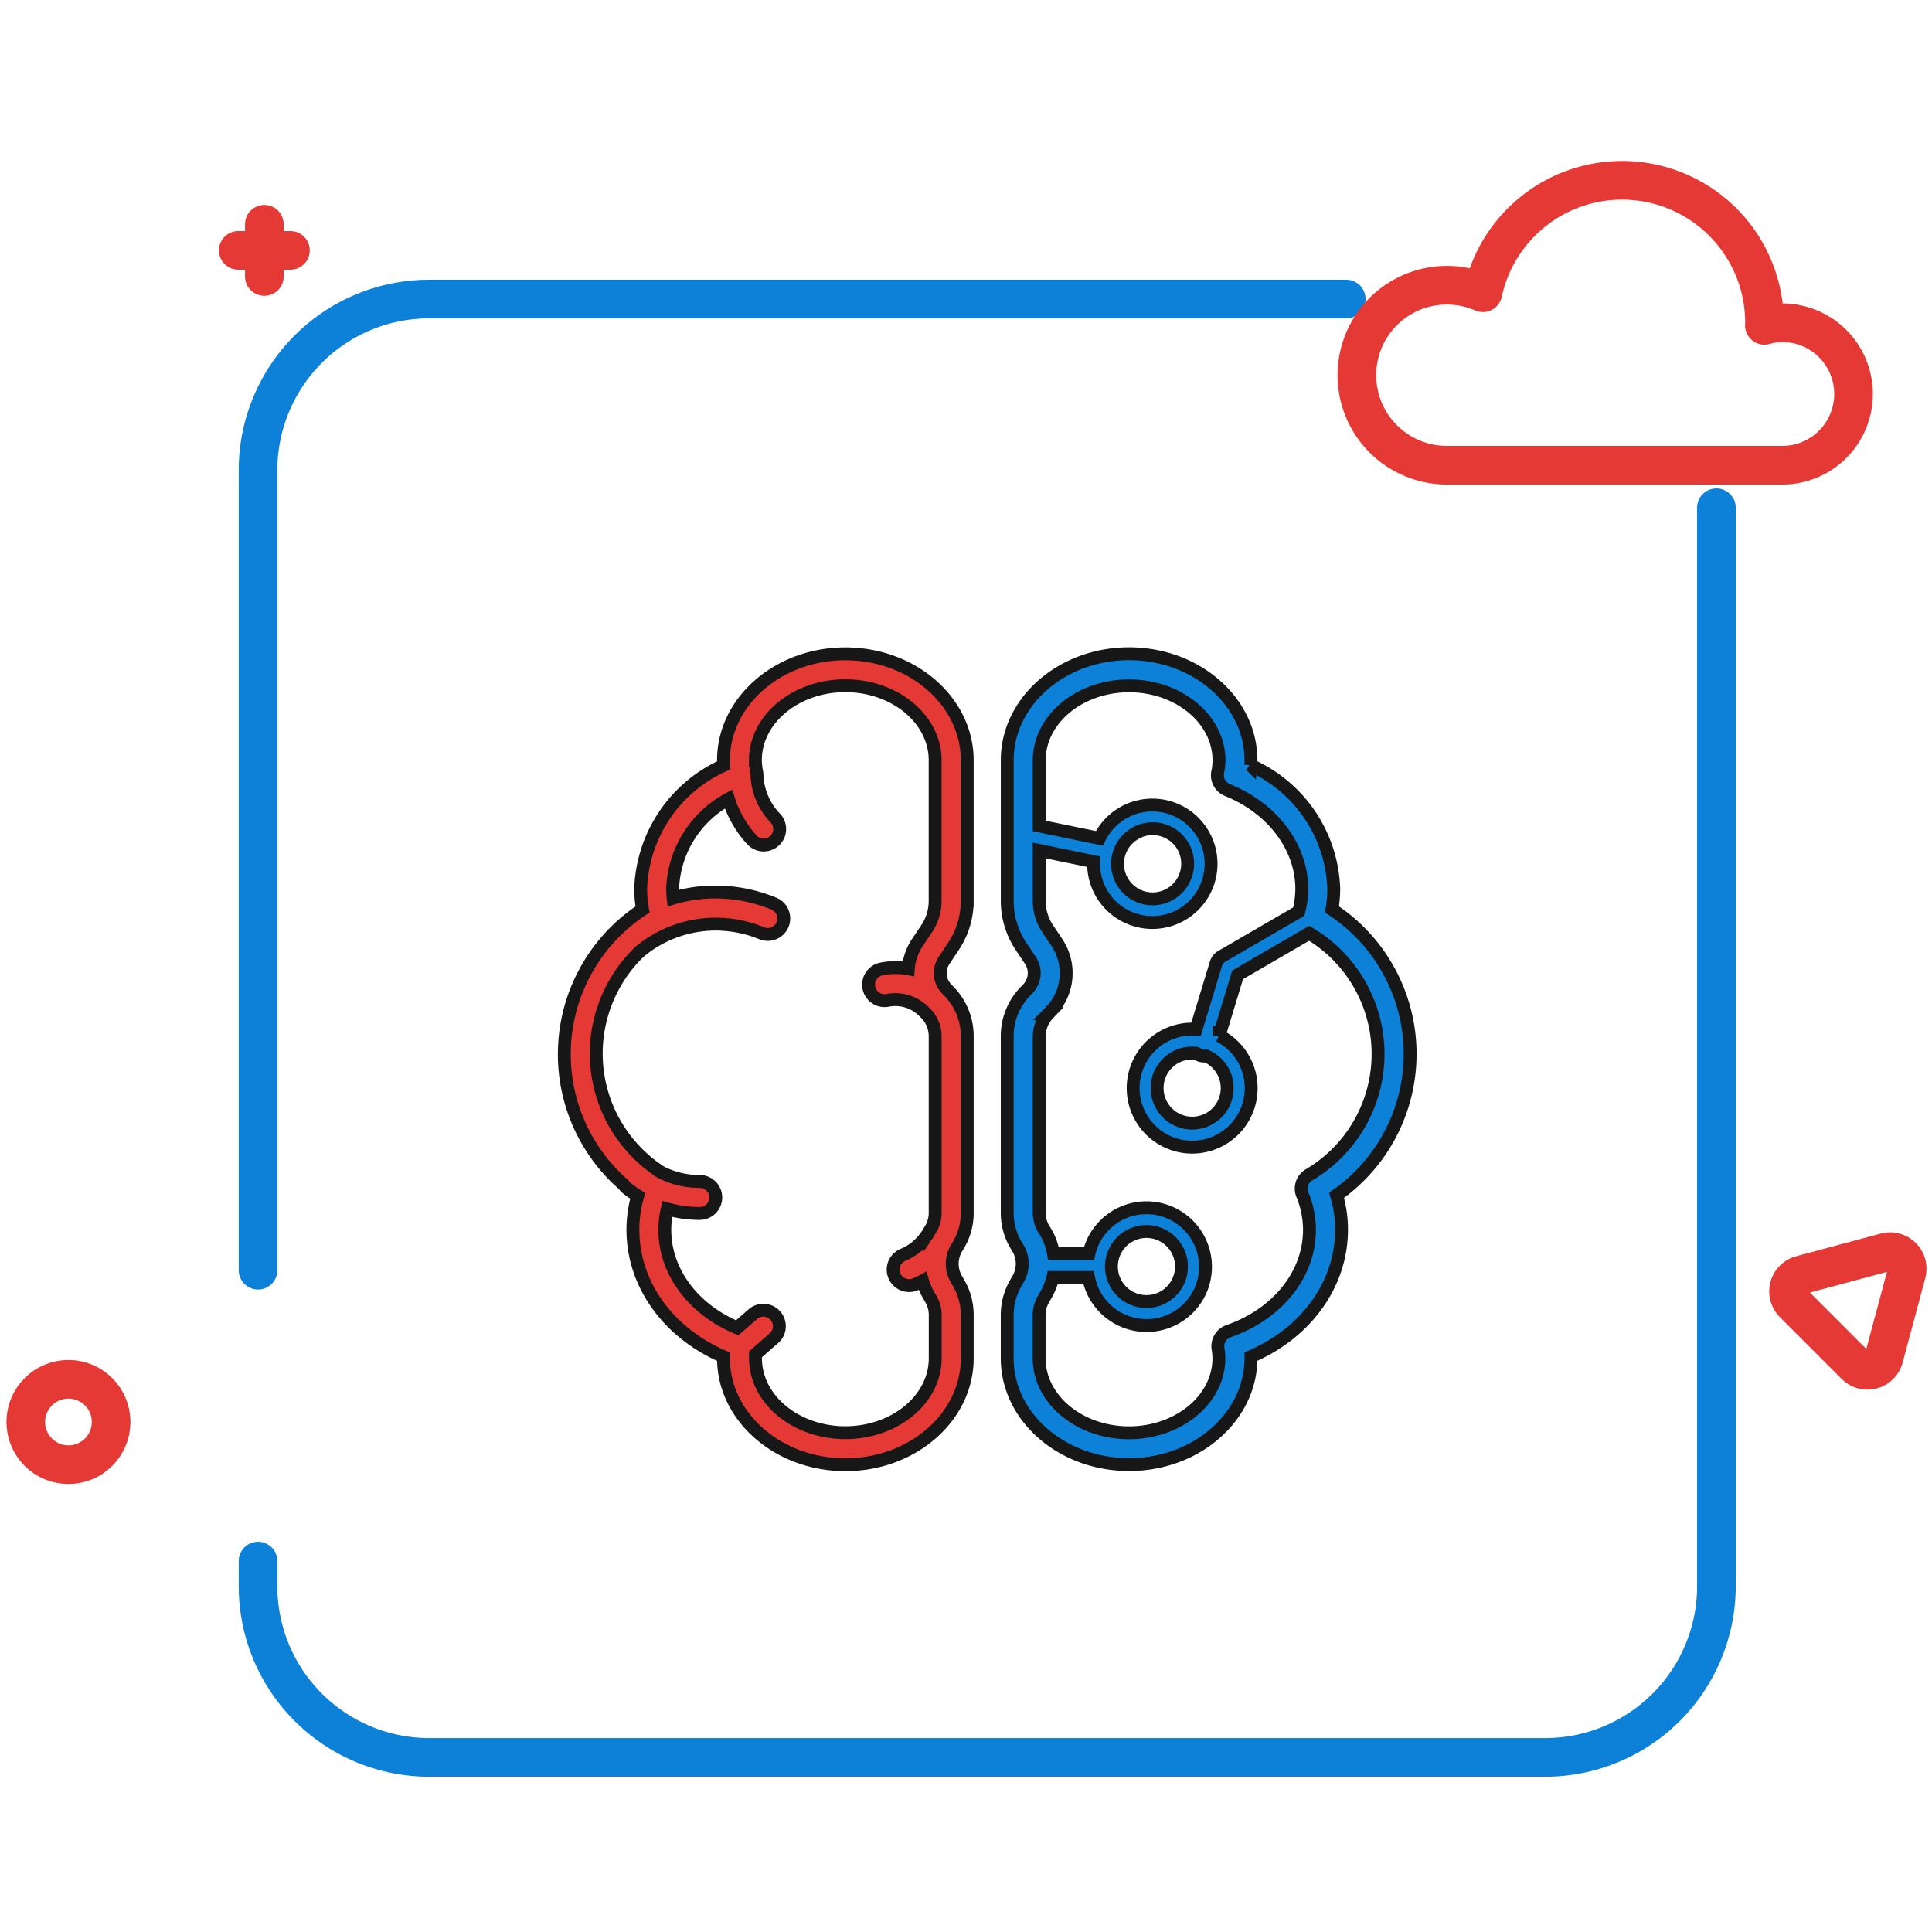
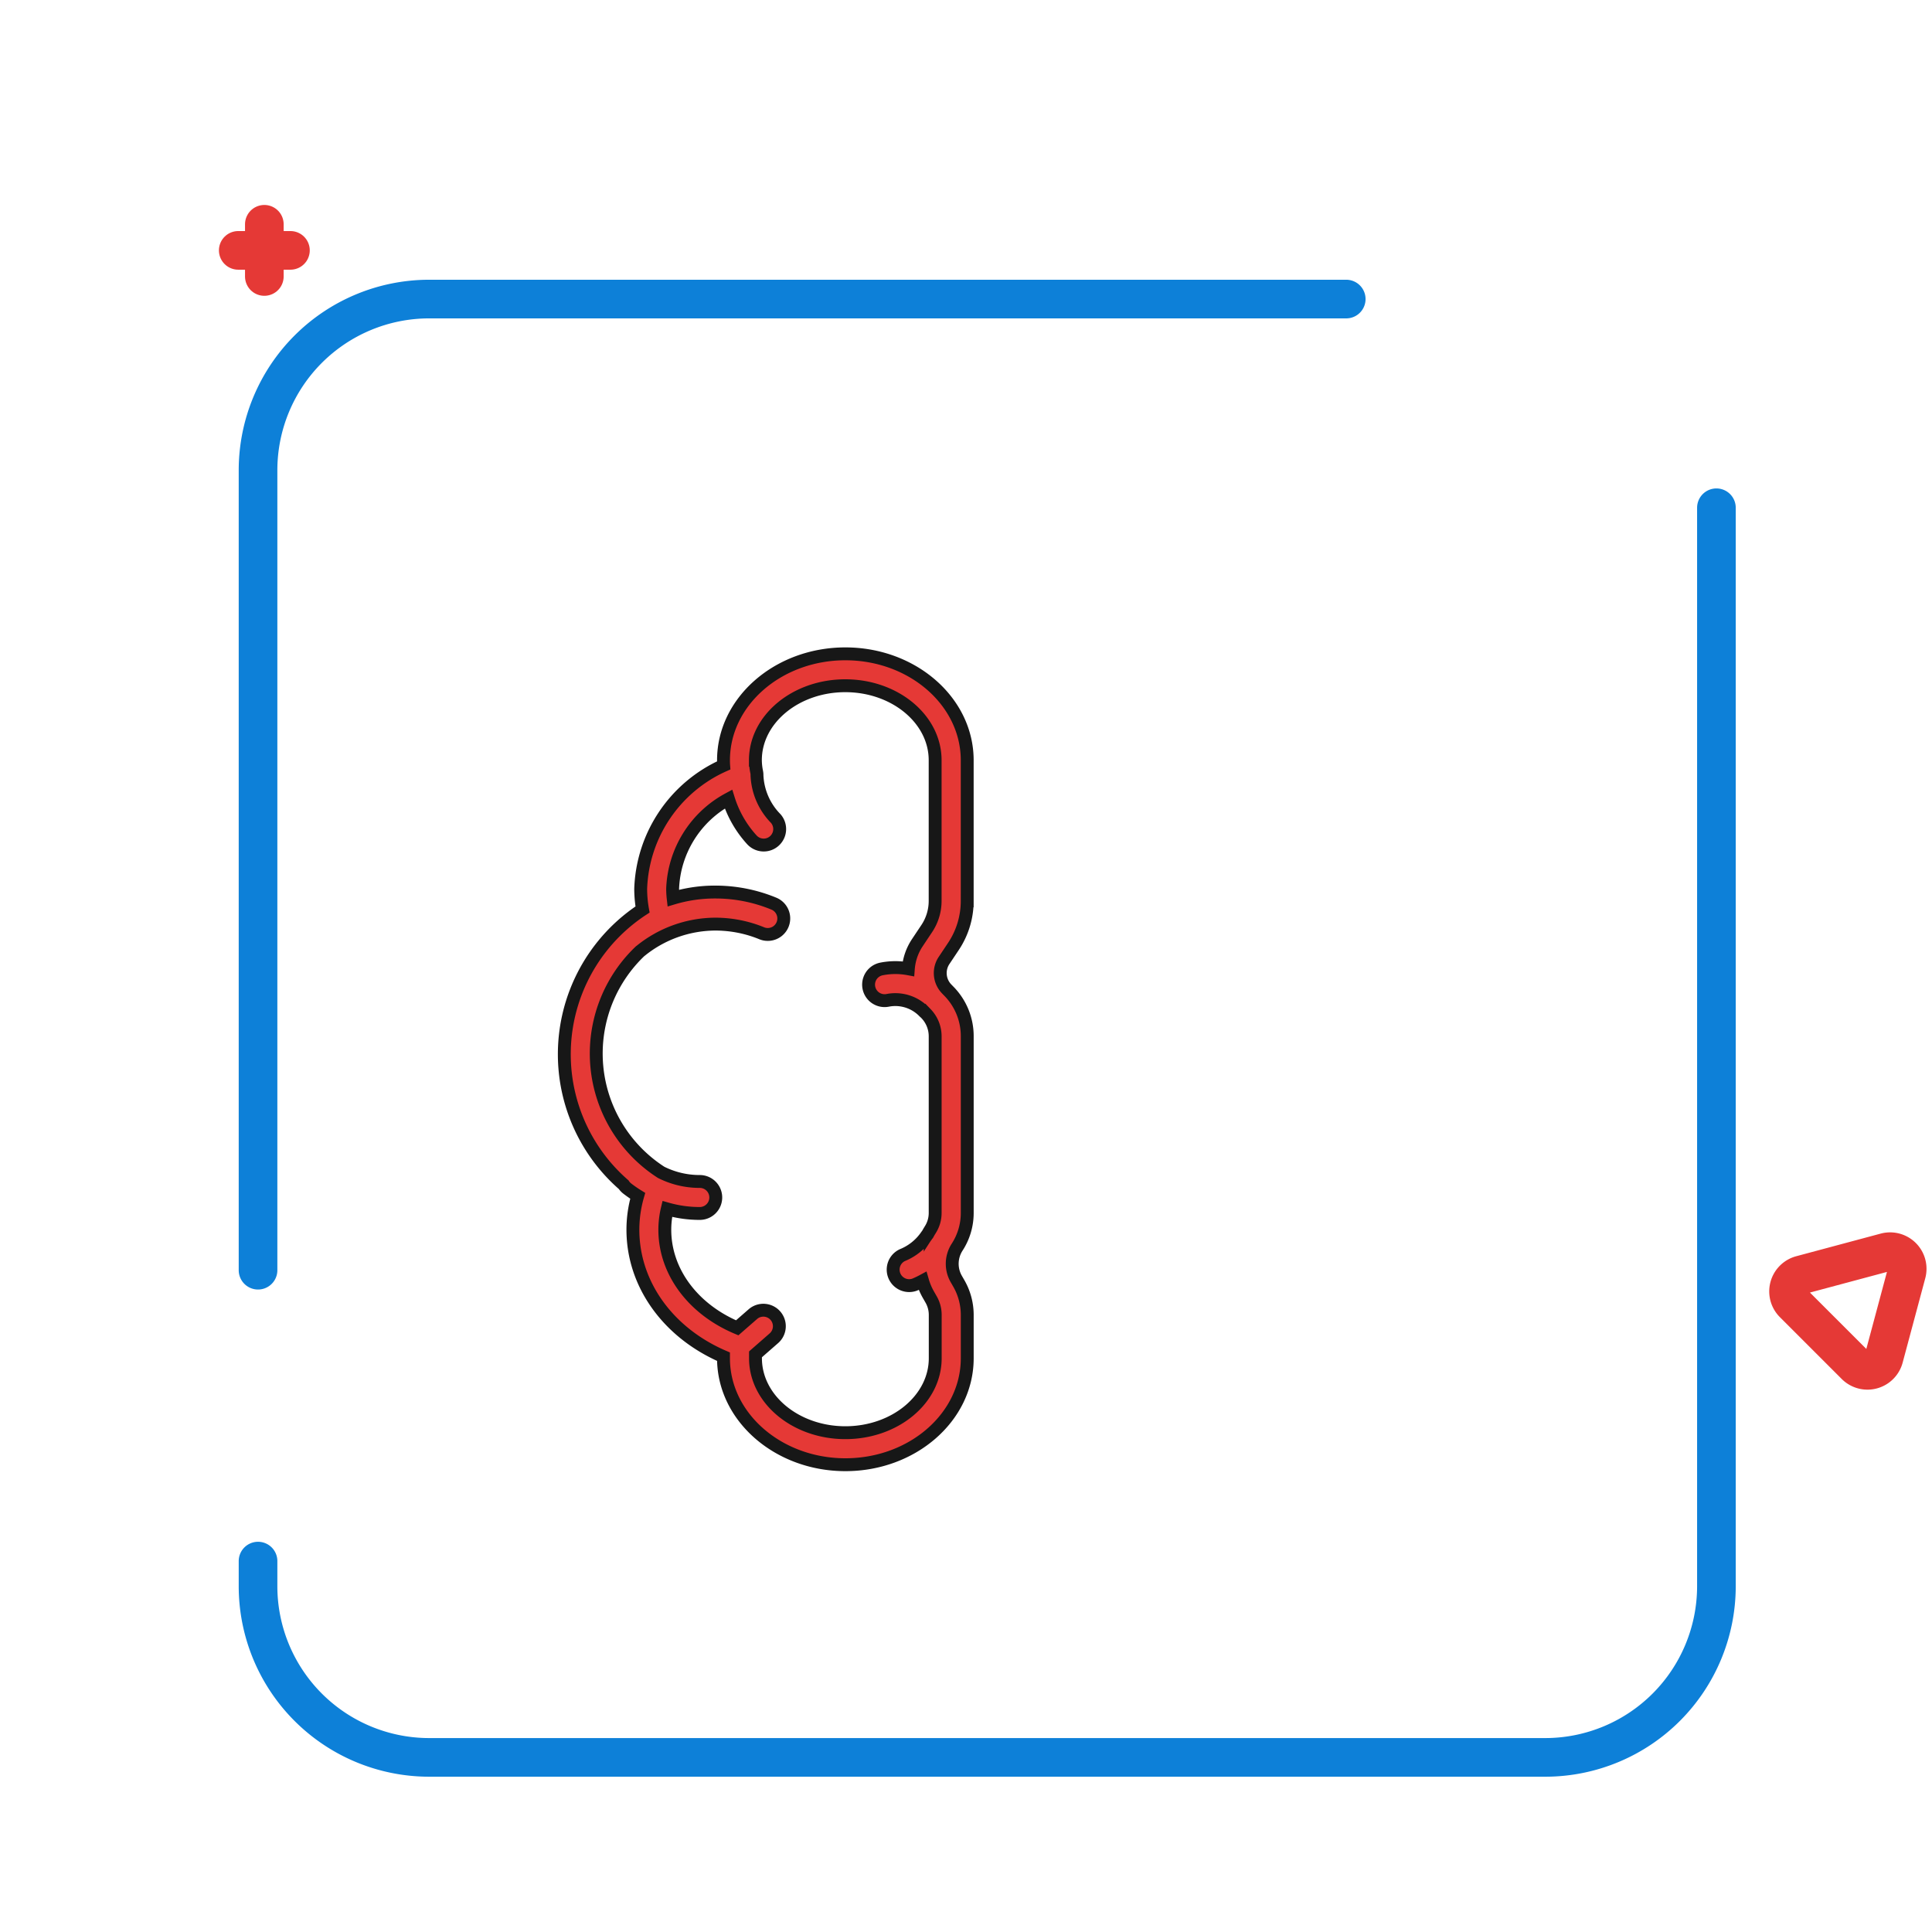
<svg xmlns="http://www.w3.org/2000/svg" width="150" height="150" viewBox="0 0 150 150">
  <defs>
    <clipPath id="clip-path">
      <rect id="Rectangle_10166" data-name="Rectangle 10166" width="150" height="150" transform="translate(2056 10930)" fill="#ff3838" opacity="0.5" />
    </clipPath>
  </defs>
  <g id="Mask_Group_481" data-name="Mask Group 481" transform="translate(-2056 -10930)" clip-path="url(#clip-path)">
    <g id="Group_29599" data-name="Group 29599">
      <path id="Path_92368" data-name="Path 92368" d="M122.514,21.277H51.282A13.294,13.294,0,0,0,38.027,34.532V96.676" transform="translate(2038.007 10931.942)" fill="none" stroke="#0d80d8" stroke-linecap="round" stroke-linejoin="round" stroke-width="3" />
      <path id="Path_92369" data-name="Path 92369" d="M38.027,137.49v1.986A13.294,13.294,0,0,0,51.282,152.73H138a13.294,13.294,0,0,0,13.255-13.255V55.709" transform="translate(2038.007 10913.713)" fill="none" stroke="#0d80d8" stroke-linecap="round" stroke-linejoin="round" stroke-width="3" />
-       <circle id="Ellipse_103" data-name="Ellipse 103" cx="3.314" cy="3.314" r="3.314" transform="translate(2058 11037.089)" fill="none" stroke="#e53936" stroke-linecap="round" stroke-linejoin="round" stroke-width="3" />
-       <path id="Path_92370" data-name="Path 92370" d="M306.2,179.94a1.327,1.327,0,0,0-1.625-1.625" transform="translate(1897.826 10848.913)" fill="#a1e5fb" />
      <path id="Path_92371" data-name="Path 92371" d="M299.88,178.315l-6.55,1.755a1.327,1.327,0,0,0-.595,2.22l4.8,4.8a1.327,1.327,0,0,0,2.221-.595l1.755-6.55A1.327,1.327,0,0,0,299.88,178.315Z" transform="translate(1902.516 10848.913)" fill="none" stroke="#e53936" stroke-linecap="round" stroke-linejoin="round" stroke-width="3" />
      <line id="Line_721" data-name="Line 721" x2="4.053" transform="translate(2074.497 10949.439)" fill="none" stroke="#e53936" stroke-linecap="round" stroke-linejoin="round" stroke-width="3" />
      <line id="Line_722" data-name="Line 722" y1="4.053" transform="translate(2076.523 10947.413)" fill="none" stroke="#e53936" stroke-linecap="round" stroke-linejoin="round" stroke-width="3" />
      <path id="Path_92372" data-name="Path 92372" d="M274.721,19.445" transform="translate(1919.658 10935.614)" fill="#a1e5fb" />
-       <path id="Path_92373" data-name="Path 92373" d="M254.158,12.56a5.488,5.488,0,0,0-1.392.2c0-.067.01-.131.01-.2a11.058,11.058,0,0,0-21.868-2.331,6.987,6.987,0,1,0-2.792,13.391h26.042a5.53,5.53,0,0,0,0-11.06Z" transform="translate(1940.221 10942.5)" fill="none" stroke="#e53936" stroke-linecap="round" stroke-linejoin="round" stroke-width="3" />
      <g id="Group_29598" data-name="Group 29598" transform="translate(3678.813 -2540.24)">
        <path id="Union_1" data-name="Union 1" d="M274.545,169.934c0-.04,0-.08,0-.121-4.3-1.85-7.034-5.631-7.034-9.859a9.53,9.53,0,0,1,.374-2.632,9.5,9.5,0,0,1-.81-.561,1.238,1.238,0,0,1-.279-.3,13.434,13.434,0,0,1,1.463-21.367,9.309,9.309,0,0,1-.143-1.611,10.9,10.9,0,0,1,6.442-9.576c-.01-.136-.013-.271-.013-.4,0-4.557,4.244-8.263,9.462-8.263s9.46,3.706,9.46,8.263v10.912a6.352,6.352,0,0,1-1.066,3.535l-.73,1.094a1.768,1.768,0,0,0,.2,2.211l.183.189a4.967,4.967,0,0,1,1.415,3.494v13.705a4.881,4.881,0,0,1-.79,2.671,2.373,2.373,0,0,0-.069,2.448l.215.374a4.916,4.916,0,0,1,.644,2.434v3.363c0,4.557-4.243,8.263-9.46,8.263S274.545,174.491,274.545,169.934Zm2.484,0c0,3.188,3.13,5.78,6.978,5.78s6.977-2.592,6.977-5.78v-3.363a2.414,2.414,0,0,0-.318-1.2l-.213-.373a4.883,4.883,0,0,1-.453-1.07,6.6,6.6,0,0,1-.637.3,1.242,1.242,0,0,1-.929-2.3,4.176,4.176,0,0,0,1.875-1.508,1.24,1.24,0,0,1,.082-.107q.095-.175.2-.344a2.41,2.41,0,0,0,.388-1.317V144.939a2.536,2.536,0,0,0-.709-1.76l-.061-.063a1.269,1.269,0,0,1-.1-.089,3.1,3.1,0,0,0-2.831-.878,1.242,1.242,0,0,1-.494-2.434,5.542,5.542,0,0,1,2.113-.018,4.234,4.234,0,0,1,.7-2.031l.73-1.094a3.873,3.873,0,0,0,.65-2.157V123.5c0-3.188-3.129-5.78-6.977-5.78s-6.978,2.592-6.978,5.78a4.73,4.73,0,0,0,.1.92,1.244,1.244,0,0,1,.023.263,5.094,5.094,0,0,0,1.455,3.347,1.241,1.241,0,1,1-1.868,1.635,8.387,8.387,0,0,1-1.8-3.146,8.263,8.263,0,0,0-4.336,6.96,6.64,6.64,0,0,0,.041.731,11.325,11.325,0,0,1,3.258-.472,11.9,11.9,0,0,1,4.559.9,1.241,1.241,0,0,1-.943,2.3,9.451,9.451,0,0,0-1.131-.383,9.564,9.564,0,0,0-2.485-.327,9.277,9.277,0,0,0-5.78,2.071l-.045.033a10.968,10.968,0,0,0,1.633,17.169,6.655,6.655,0,0,0,3,.708,1.242,1.242,0,0,1,0,2.484,9.194,9.194,0,0,1-2.523-.35,6.99,6.99,0,0,0-.191,1.615c0,3.244,2.184,6.17,5.62,7.614l1.236-1.079a1.242,1.242,0,0,1,1.634,1.87l-1.444,1.262C277.034,169.725,277.029,169.829,277.029,169.934Z" transform="translate(-1841.186 13405.76)" fill="#e53936" stroke="#171717" stroke-width="1" />
-         <path id="Union_2" data-name="Union 2" d="M262.187,169.934v-3.363a4.919,4.919,0,0,1,.643-2.43l.219-.38a2.376,2.376,0,0,0-.07-2.446,4.874,4.874,0,0,1-.791-2.671V144.939a4.974,4.974,0,0,1,1.415-3.495l.184-.187a1.772,1.772,0,0,0,.2-2.212l-.73-1.093a6.358,6.358,0,0,1-1.067-3.536V123.5c0-4.557,4.244-8.263,9.46-8.263s9.462,3.706,9.462,8.263c0,.132,0,.267-.013.4a10.894,10.894,0,0,1,6.442,9.576,9.223,9.223,0,0,1-.143,1.611,13.4,13.4,0,0,1,.363,22.192,9.5,9.5,0,0,1,.384,2.669c0,4.227-2.729,8.008-7.033,9.859,0,.041,0,.081,0,.121,0,4.557-4.243,8.263-9.462,8.263S262.187,174.491,262.187,169.934ZM265.2,165l-.217.378a2.423,2.423,0,0,0-.316,1.2v3.363c0,3.188,3.13,5.78,6.977,5.78s6.979-2.592,6.979-5.78a4.872,4.872,0,0,0-.067-.745,1.239,1.239,0,0,1,.817-1.365c3.816-1.332,6.282-4.421,6.282-7.869a7.247,7.247,0,0,0-.549-2.732,1.24,1.24,0,0,1,.536-1.547,10.89,10.89,0,0,0-.009-18.743l-5.558,3.228-1.433,4.717a4.583,4.583,0,0,1-2.1,8.659,4.532,4.532,0,0,1-1.7-.331,4.582,4.582,0,0,1,2.007-8.825l1.553-5.112a.93.93,0,0,1,.424-.535l6-3.484a7.2,7.2,0,0,0,.231-1.768c0-3.24-2.266-6.251-5.774-7.671a1.239,1.239,0,0,1-.753-1.389,4.727,4.727,0,0,0,.1-.92c0-3.188-3.131-5.78-6.979-5.78s-6.977,2.592-6.977,5.78v5.1l4.671.96a4.56,4.56,0,1,1-.447,1.811l-4.224-.868v3.91a3.885,3.885,0,0,0,.65,2.158l.731,1.093a4.269,4.269,0,0,1-.488,5.325l-.183.186a2.537,2.537,0,0,0-.71,1.761v13.705a2.411,2.411,0,0,0,.389,1.317,4.834,4.834,0,0,1,.717,1.83h2.757a4.653,4.653,0,0,1,.216-.688,4.583,4.583,0,0,1,8.506,3.415h0a4.585,4.585,0,0,1-8.759-.865h-2.77A4.868,4.868,0,0,1,265.2,165Zm6.729-4.686a2.719,2.719,0,1,0,2.083-.023,2.7,2.7,0,0,0-2.083.023Zm2.093-12.367a2.72,2.72,0,1,0,3.594-1.489.927.927,0,0,1-.737-.2,2.725,2.725,0,0,0-2.858,1.687Zm-1.618-18.9A2.72,2.72,0,1,0,276,132.554h0a2.718,2.718,0,0,0-3.593-3.514Z" transform="translate(-1806.801 13405.76)" fill="#0d80d8" stroke="#171717" stroke-width="1" />
      </g>
    </g>
  </g>
</svg>